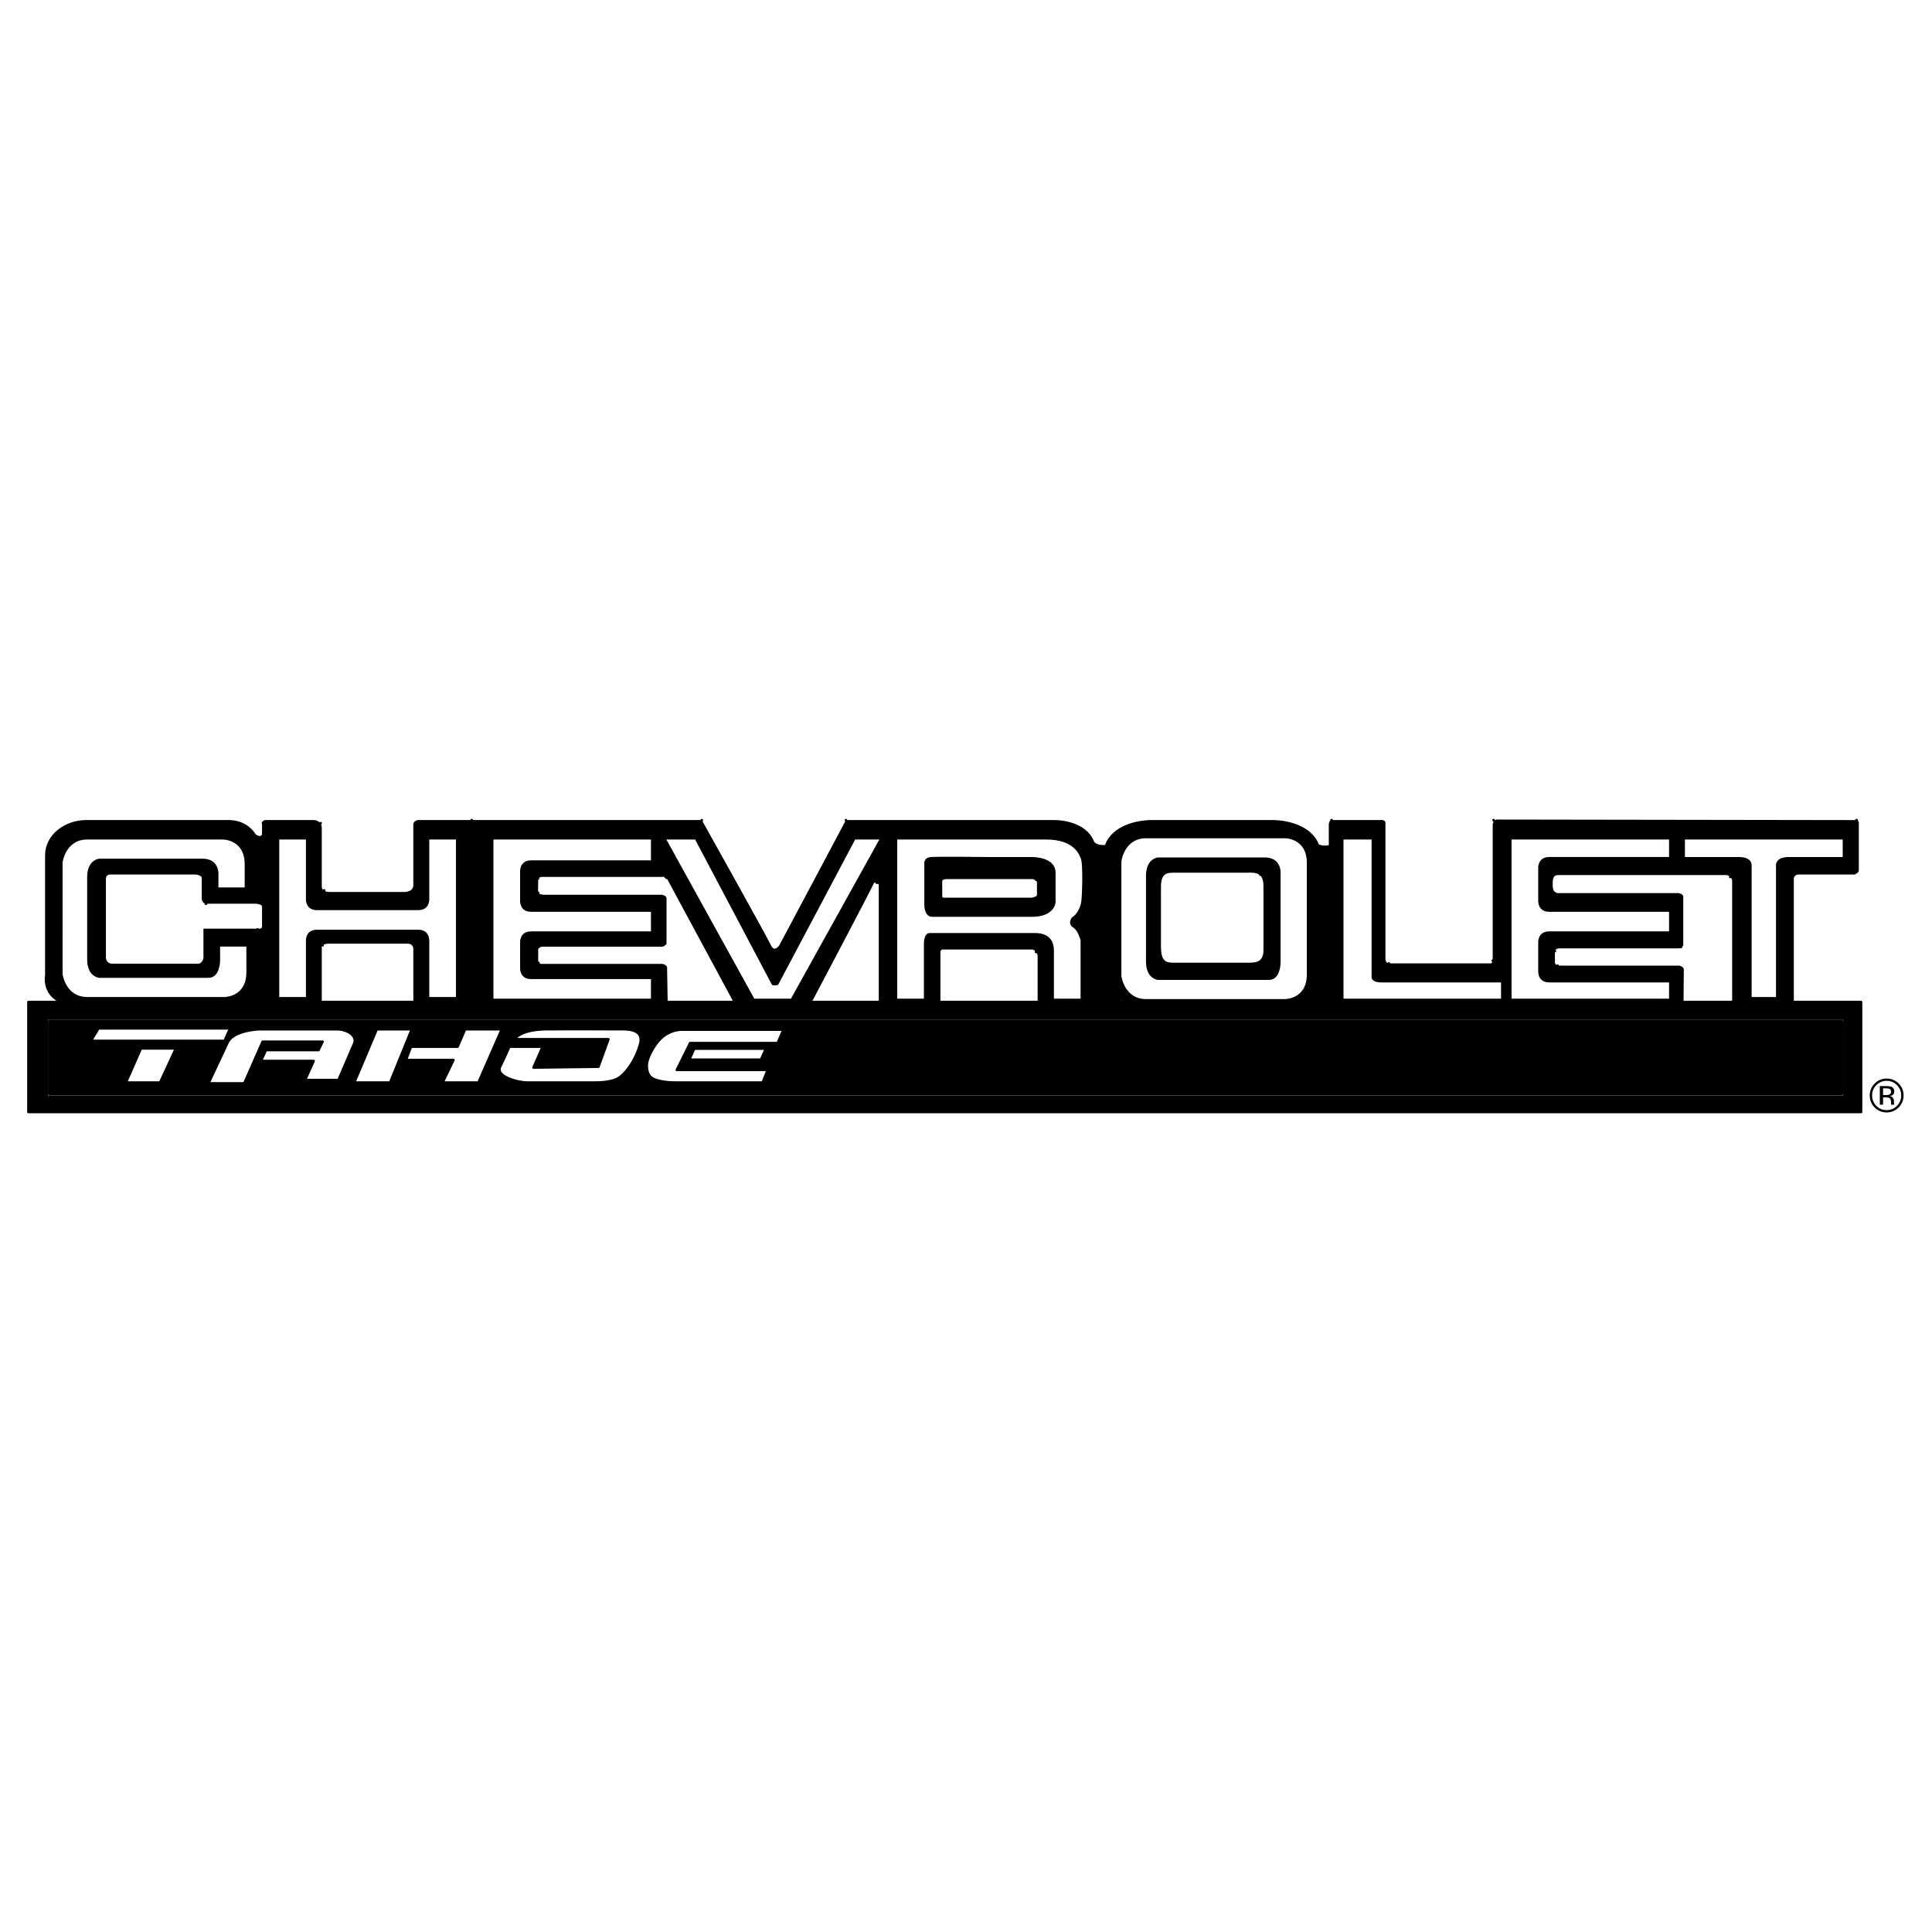
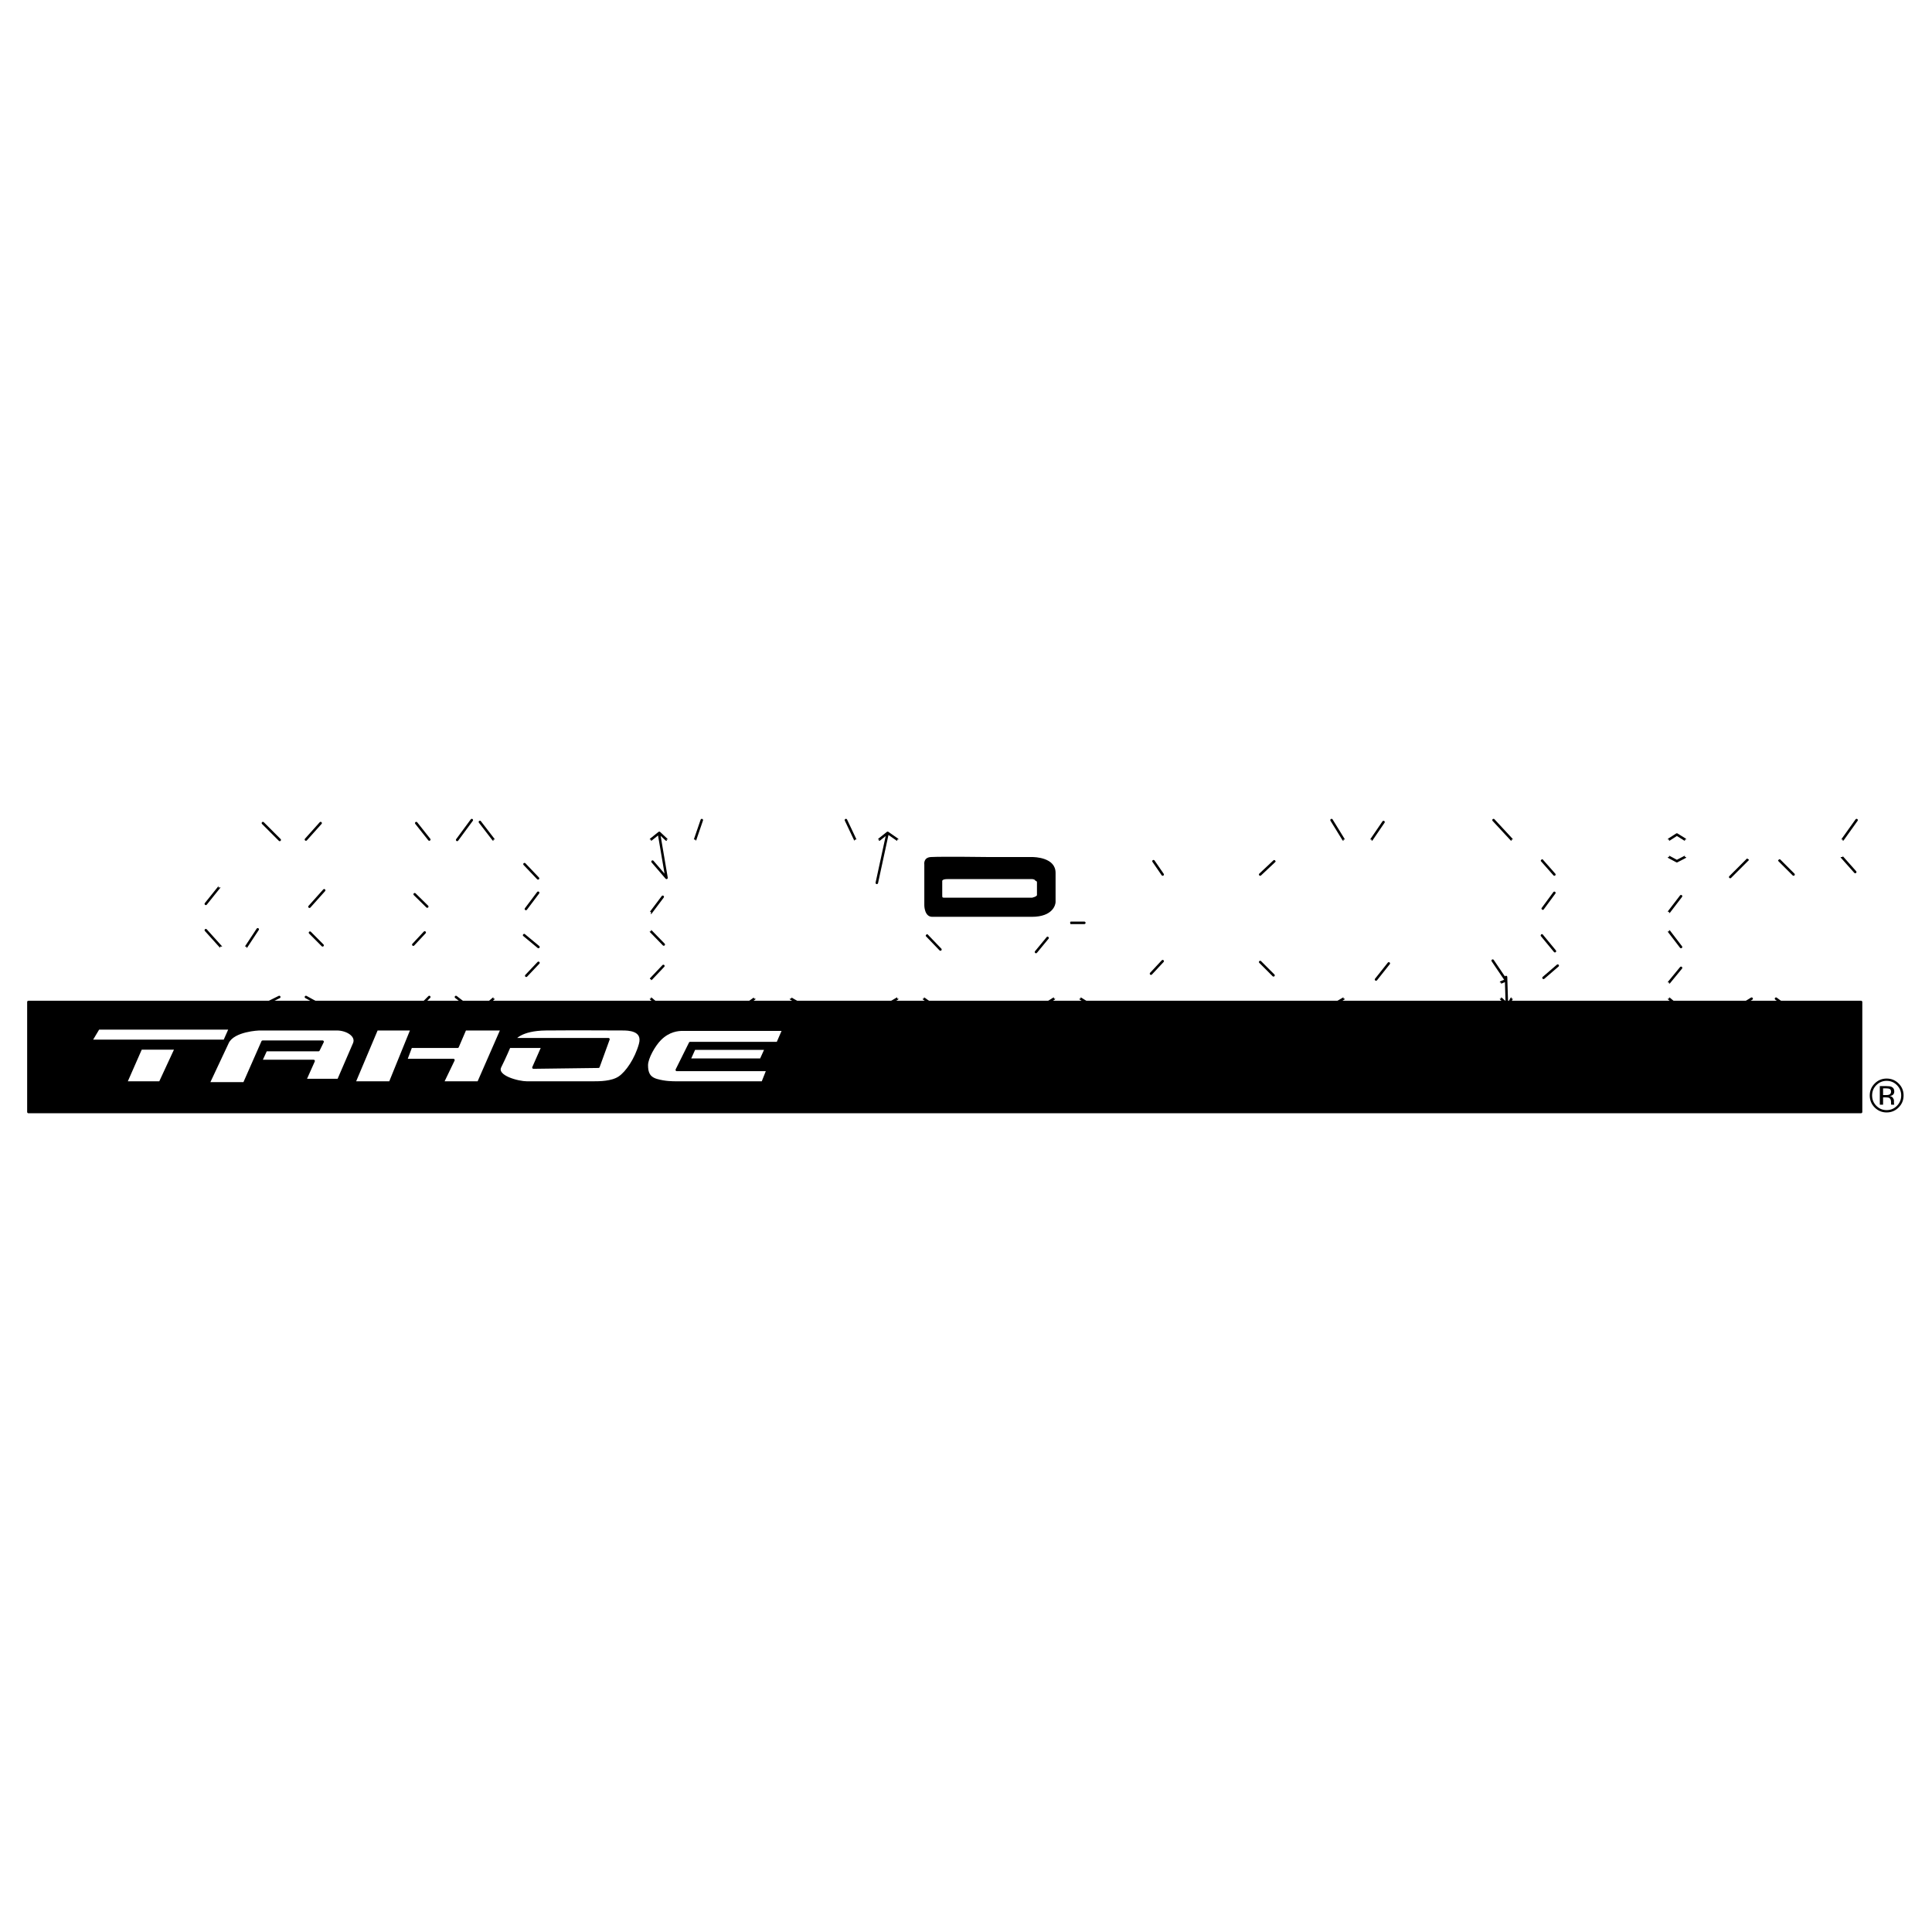
<svg xmlns="http://www.w3.org/2000/svg" version="1.0" id="Layer_1" x="0px" y="0px" width="192.756px" height="192.756px" viewBox="0 0 192.756 192.756" enable-background="new 0 0 192.756 192.756" xml:space="preserve">
  <g>
    <polygon fill-rule="evenodd" clip-rule="evenodd" fill="#FFFFFF" points="0,0 192.756,0 192.756,192.756 0,192.756 0,0  " />
-     <path fill-rule="evenodd" clip-rule="evenodd" d="M185.231,81.82c0,0-35.534-0.054-35.863-0.054s-0.441,0.441-0.441,0.441v13.633   c0,0.118-0.069,0.277-0.222,0.277c0,0-9.867,0-10.145,0s-0.334-0.389-0.334-0.389s0-13.409,0-13.631s-0.279-0.279-0.279-0.279   s-4.882,0-5.1,0s-0.273,0.388-0.273,0.388v2.108c-0.272,0.082-0.673,0.065-0.982-0.058c-0.782-1.967-3.273-2.438-4.623-2.438   h-7.394h-4.691c-1.36,0-3.88,0.479-4.641,2.484c-0.361,0.039-0.818-0.048-1.059-0.276c-0.863-2.289-3.998-2.208-3.998-2.208H84.4   l-6.648,12.497c0,0-0.499,0.748-0.832,0c-0.333-0.749-6.901-12.497-6.901-12.497H48.036h-0.052H46.82h-0.01h-5.145   c0,0-0.43,0.097-0.43,0.429s0,6.096,0,6.096s0.056,0.651-0.983,0.651c-0.25,0-7.359,0-7.359,0c-0.416,0-0.79-0.18-0.79-0.499v-5.93   c0,0,0-0.748-0.873-0.748c-0.25,0-4.781,0-4.781,0s-0.305,0.055-0.305,0.305c0,0.158,0,0.67,0,1.025   c0,0.388-0.388,0.277-0.61,0.111v0.011c-0.414-0.659-1.254-1.452-2.744-1.452c-1.414,0-13.304,0-14.218,0   c-2.079,0-4.074,1.441-4.074,3.519v11.97c0,0-0.666,3.187,3.991,3.187s13.72,0,13.72,0s1.17-0.064,2.172-0.447l-0.301,0.309   c0.222-0.166,1.975,0.209,2.065-0.166c0,0.25,0.305,0.305,0.305,0.305s4.989,0,5.238,0s0.416-0.361,0.416-0.361v-5.679   c0-0.166,0.374-0.305,0.624-0.305c0,0,7.691,0,7.941,0c0.582,0,0.568,0.513,0.568,0.513s0,5.071,0,5.403s0.43,0.43,0.43,0.43h5.155   c0.228,0,0.313-0.098,0.327-0.305h0.704c0.075,0.156,0.193,0.301,0.383,0.301l17.71,0.004l0.666-0.527c0,0-0.056-3.241-0.056-3.411   c0-0.277-0.443-0.388-0.443-0.388s-11.974,0-12.14,0c-0.167,0-0.277-0.277-0.277-0.277s0-0.942,0-1.164   c0-0.221,0.388-0.277,0.388-0.277s11.751,0,11.973,0s0.444-0.277,0.444-0.277s0-4.268,0-4.544c0-0.277-0.444-0.36-0.444-0.36   H54.332c-0.555,0-0.651-0.211-0.651-0.315c0,0,0.014-0.967,0.014-1.188c0-0.319,0.496-0.277,0.496-0.277s11.644,0,11.866,0   c0,0,0.291-0.073,0.444,0.093l6.679,12.385l0.832,0.562l6.401-0.033l0.583-0.529c0,0,5.958-11.277,6.125-11.72   c0.167-0.443,0.554,0,0.554,0v11.72l0.388,0.527h5.321l0.443-0.527v-5.236c0,0,8.814,0,9.146,0c0.333,0,0.551,0.554,0.551,0.554   v4.682l0.254,0.527h4.971c0.011,0.143,0.018,0.225,0.018,0.225l3.077-0.197c0,0-0.016-0.262-0.043-0.719   c1.024,0.574,2.266,0.746,3.084,0.746h12.085c0.403,0,0.909-0.041,1.441-0.152c-0.579,0.238-1.02,0.375-1.02,0.375h5.488   c0,0,0-0.098,0.001-0.277h34.672l0.416-0.527c0,0,0.027-2.965,0.027-3.241c0-0.277-0.443-0.388-0.443-0.388s-11.974,0-12.14,0   s-0.277-0.277-0.277-0.277s0-0.942,0-1.164s0.388-0.277,0.388-0.277s11.752,0,11.974,0s0.443-0.277,0.443-0.277s0-4.6,0-4.876   c0-0.277-0.443-0.361-0.443-0.361h-12.001c-0.499,0-0.582-0.36-0.582-0.858c0-0.5-0.003-0.998,0.665-0.942c0,0,16.35,0,16.626,0   c0.277,0,0.613,0.222,0.613,0.609c0,0.388,0,12.248,0,12.248l0.555,0.332h4.988l0.61-0.332V87.583c0,0,0.107-0.333,0.44-0.333   c0.443,0,5.602,0,5.602,0s0.443-0.11,0.443-0.443c0-0.333,0-4.544,0-4.544S185.509,81.82,185.231,81.82L185.231,81.82z    M26.144,92.47c-0.043,0.187-0.197,0.188-0.36,0.202c0-0.011,0-0.018,0-0.018h-5.488v2.992c0,0-0.166,0.499-0.499,0.499   c-0.333,0-8.648,0-8.648,0c-0.333,0-0.582-0.305-0.582-0.582v-7.897c0,0,0-0.416,0.416-0.416c0.416,0,8.564,0,8.564,0   s0.583,0.083,0.583,0.333c0,0.25,0,2.162,0,2.162s0.083,0.416,0.416,0.416c0.302,0,4.312,0,5.041,0   c0.219,0.082,0.498,0.031,0.558,0.295V92.47L26.144,92.47z M103.583,89.302c0,0.277-0.61,0.388-0.61,0.388s-8.425,0-8.758,0   s-0.333-0.167-0.333-0.388c0-0.222,0-1.053,0-1.386c0-0.333,0.495-0.333,0.717-0.333c0,0,8.09,0,8.371,0s0.613,0.222,0.613,0.443   C103.583,88.249,103.583,89.024,103.583,89.302L103.583,89.302z M126.056,94.801c0,1.275-0.864,1.249-1.645,1.249h-7.317   c-0.781,0-1.266-0.135-1.266-1.637v-5.93c0-1.502,0.733-1.412,1.515-1.412h2.232h4.635c0.781,0,1.846-0.201,1.846,1.3V94.801   L126.056,94.801z" />
    <polygon fill-rule="evenodd" clip-rule="evenodd" stroke="#000000" stroke-width="0.25" stroke-linejoin="round" stroke-miterlimit="2.613" points="   2.834,110.943 2.834,99.969 185.678,99.969 185.678,110.943 2.834,110.943  " />
-     <polygon fill-rule="evenodd" clip-rule="evenodd" fill="#FFFFFF" stroke="#000000" stroke-width="0.25" stroke-linejoin="round" stroke-miterlimit="2.613" points="   4.664,109.404 4.664,101.633 184.015,101.633 184.015,109.404 4.664,109.404  " />
    <polygon fill-rule="evenodd" clip-rule="evenodd" stroke="#000000" stroke-width="0.25" stroke-linejoin="round" stroke-miterlimit="2.613" points="   4.909,109.145 4.909,101.883 183.764,101.883 183.764,109.145 4.909,109.145  " />
    <path fill="none" stroke="#000000" stroke-width="0.25" stroke-linecap="round" stroke-linejoin="round" stroke-miterlimit="2.613" d="   M26.231,82.121l1.676,1.677 M30.929,93.053l1.257,1.265 M41.374,89.218l1.251,1.23 M20.535,92.803l1.511,1.677 M31.989,82.121   l-1.466,1.639 M32.342,88.824l-1.465,1.638 M42.372,93.032l-1.136,1.216 M53.722,96.062l-1.22,1.289 M66.184,96.374l-1.22,1.288    M66.121,89.475l-1.22,1.621 M64.947,83.76l0.831-0.665l0.707,0.665 M87.729,83.76l0.832-0.665l0.956,0.665 M53.69,89.069   l-1.219,1.621 M47.07,81.82l-1.458,1.978 M41.53,82.121l1.299,1.639 M47.88,82.007l1.351,1.753 M52.329,86.215l1.351,1.42    M52.287,93.292l1.435,1.191 M25.711,92.72l-1.133,1.721 M20.535,90.178l1.345-1.676 M26.231,100.277l1.631-0.807 M31.989,100.277   l-1.466-0.807 M64.947,99.637l0.998,0.859 M49.231,99.637l-0.998,0.855 M45.49,99.471l1.331,1.025 M42.829,99.471l-1.095,1.096    M75.257,99.637l-1.247,0.895 M78.916,99.637l1.496,0.861 M69.354,83.76l0.665-1.939 M84.4,81.82l0.918,1.939 M65.103,85.963   l1.396,1.621l-0.721-4.239 M87.48,88.083l1.081-4.988 M89.517,99.637l-1.455,0.859 M92.178,99.637l1.206,0.859 M105.149,99.637   l-1.372,0.859 M107.81,99.637l1.372,0.859 M106.854,92.073h1.33 M92.469,93.32l1.358,1.413 M103.361,94.982l1.164-1.413    M132.848,81.82l1.195,1.939 M138.034,82.014l-1.191,1.746 M132.574,100.496l1.469-0.859 M138.561,96.119l-1.275,1.606    M148.927,95.841l1.33,1.967l-0.499,0.207 M149.758,99.637l0.582,0.527l-0.083-2.688 M150.34,100.496l0.468-0.859 M149.01,81.82   l1.798,1.939 M153.832,85.838l1.247,1.413 M155.079,89.08l-1.164,1.579 M153.832,93.32l1.303,1.579 M155.412,96.34l-1.414,1.219    M167.718,96.562l-1.195,1.454 M166.522,99.637l1.029,0.859 M167.718,89.413l-1.195,1.559 M166.522,92.925l1.195,1.559    M166.522,85.505l0.78,0.416l0.804-0.416 M166.522,83.76l0.78-0.499l0.804,0.499 M174.37,85.755l-1.746,1.746 M173.372,100.496   l1.39-0.859 M177.193,99.637l1.167,0.859 M177.529,85.838l1.414,1.413 M183.766,85.505l1.33,1.497 M185.231,81.82l-1.383,1.939" />
    <path fill-rule="evenodd" clip-rule="evenodd" fill="#FFFFFF" d="M6.244,91.616c0-2.977,0-5.57,0-5.57s0.291-2.286,2.453-2.286   s13.553,0,13.553,0s2.162,0,2.162,2.453c0,2.452,0,2.327,0,2.327h-2.619v-1.413c0,0,0.042-1.455-1.58-1.455   c-0.873,0-10.311,0-10.311,0S8.697,85.755,8.697,87.5c0,0.751,0,2.298,0,4.198c0,1.9,0,3.281,0,4.032   c0,1.747,1.206,1.829,1.206,1.829s10.02,0,10.893,0c1.164,0,1.164-1.704,1.164-1.704v-1.414h2.619c0,0,0,0.125,0,2.578   c0,2.451-2.162,2.451-2.162,2.451s-11.557,0-13.719,0s-2.453-2.285-2.453-2.285S6.244,94.592,6.244,91.616L6.244,91.616z" />
-     <path fill-rule="evenodd" clip-rule="evenodd" fill="#FFFFFF" d="M45.49,91.616v7.855h-2.661V93.86c0,0,0.062-1.101-1.102-1.101   s-4.802,0-4.802,0s-4.137,0-5.301,0s-1.102,1.101-1.102,1.101v5.611h-2.661v-7.855V83.76h2.661v5.944c0,0-0.062,1.101,1.102,1.101   s5.301,0,5.301,0s3.638,0,4.802,0s1.102-1.101,1.102-1.101V83.76h2.661V91.616L45.49,91.616z" />
    <path fill-rule="evenodd" clip-rule="evenodd" fill="#FFFFFF" d="M137.806,98.016c1.164,0,5.301,0,5.301,0s5.404,0,6.651,0v1.621   h-15.715v-7.855V83.76h2.8v13.578C136.843,97.338,136.662,98.016,137.806,98.016L137.806,98.016z" />
    <path fill-rule="evenodd" clip-rule="evenodd" fill="#FFFFFF" d="M166.522,83.76h-15.715v8.022v7.855h15.715v-1.621   c-1.247,0-6.651,0-6.651,0s-4.137,0-5.301,0s-1.102-1.101-1.102-1.101v-2.889c0,0-0.062-1.101,1.102-1.101s5.301,0,5.301,0   s5.404,0,6.651,0v-1.954c-1.247,0-6.651,0-6.651,0s-4.137,0-5.301,0s-1.102-1.102-1.102-1.102v-3.263c0,0-0.062-1.102,1.102-1.102   s5.301,0,5.301,0s5.404,0,6.651,0V83.76L166.522,83.76z" />
    <path fill-rule="evenodd" clip-rule="evenodd" fill="#FFFFFF" d="M168.106,83.76v1.746c1.247,0,0.083,0,0.083,0s4.137,0,5.301,0   c1.337,0,1.271,0.804,1.271,0.804v13.162h2.432V86.309c0,0-0.065-0.804,1.271-0.804c1.164,0,5.301,0,5.301,0s-1.164,0,0.083,0   V83.76H168.106L168.106,83.76z" />
    <path fill-rule="evenodd" clip-rule="evenodd" stroke="#000000" stroke-width="0.25" stroke-linejoin="round" stroke-miterlimit="2.613" d="   M102.97,87.583c0.28,0,0.613,0.222,0.613,0.443c0,0.222,0,0.998,0,1.275c0,0.277-0.61,0.388-0.61,0.388s-8.425,0-8.758,0   s-0.333-0.167-0.333-0.388c0-0.222,0-1.053,0-1.386c0-0.333,0.495-0.333,0.717-0.333c0,0,2.131,0,4.245,0   C100.847,87.583,102.833,87.583,102.97,87.583l-0.024-2.078c-1.247,0-4.365,0-4.365,0s-4.533-0.061-5.696,0   c-0.79,0.042-0.665,0.748-0.665,0.748v4.074c0,0,0,1.143,0.79,1.143c1.164,0,5.571,0,5.571,0s3.118,0,4.365,0   c2.12,0,2.37-1.227,2.37-1.476c0-0.25,0-1.372,0-2.91s-2.079-1.58-2.37-1.58L102.97,87.583L102.97,87.583z" />
    <path fill="none" stroke="#000000" stroke-width="0.25" stroke-linecap="round" stroke-linejoin="round" stroke-miterlimit="2.613" d="   M92.552,85.755l1.413,1.829 M93.965,89.745l-1.413,1.413 M103.361,89.745l1.247,0.998 M103.361,87.75l1.33-1.745 M115.085,85.921   l0.915,1.33 M116,95.896l-1.164,1.246 M125.728,95.98l1.331,1.33 M127.142,85.921l-1.414,1.33 M64.947,92.925l1.275,1.309" />
    <polygon fill-rule="evenodd" clip-rule="evenodd" fill="#FFFFFF" stroke="#000000" stroke-width="0.25" stroke-linejoin="round" stroke-miterlimit="2.613" points="   9.819,102.602 22.957,102.602 22.402,103.85 9.071,103.85 9.819,102.602  " />
    <polygon fill-rule="evenodd" clip-rule="evenodd" fill="#FFFFFF" stroke="#000000" stroke-width="0.25" stroke-linejoin="round" stroke-miterlimit="2.613" points="   14.06,104.598 17.552,104.598 15.972,108.006 12.563,108.006 14.06,104.598  " />
    <path fill-rule="evenodd" clip-rule="evenodd" fill="#FFFFFF" stroke="#000000" stroke-width="0.25" stroke-linejoin="round" stroke-miterlimit="2.613" d="   M35.346,104.098l-1.58,3.658H30.44l0.85-1.902h-5.257l0.499-1.088h5.244l0.41-0.834H26.2l-1.83,4.156h-3.575   c0,0,1.33-2.826,1.912-4.072c0.582-1.248,3.16-1.33,3.16-1.33s6.07,0,7.733,0C34.625,102.686,35.65,103.322,35.346,104.098   L35.346,104.098z" />
    <polygon fill-rule="evenodd" clip-rule="evenodd" fill="#FFFFFF" stroke="#000000" stroke-width="0.25" stroke-linejoin="round" stroke-miterlimit="2.613" points="   35.346,108.006 37.591,102.686 41.083,102.686 38.921,108.006 35.346,108.006  " />
    <polygon fill-rule="evenodd" clip-rule="evenodd" fill="#FFFFFF" stroke="#000000" stroke-width="0.25" stroke-linejoin="round" stroke-miterlimit="2.613" points="   40.501,105.762 41,104.432 45.656,104.432 46.405,102.686 50.063,102.686 47.735,108.006 44.16,108.006 45.24,105.762    40.501,105.762  " />
    <path fill-rule="evenodd" clip-rule="evenodd" fill="#FFFFFF" stroke="#000000" stroke-width="0.25" stroke-linejoin="round" stroke-miterlimit="2.613" d="   M51.31,103.684c0,0,0.581-0.971,3.16-0.998c2.633-0.027,7.15,0,7.649,0s2.162,0,1.746,1.496s-1.331,2.826-2.079,3.324   c-0.748,0.5-1.995,0.5-2.577,0.5s-5.931,0-6.652,0c-0.832,0-3.16-0.582-2.661-1.58c0.499-0.998,0.915-1.994,0.915-1.994h3.326   l-0.915,2.078l6.485-0.084l0.998-2.742H51.31L51.31,103.684z" />
    <path fill-rule="evenodd" clip-rule="evenodd" fill="#FFFFFF" stroke="#000000" stroke-width="0.25" stroke-linejoin="round" stroke-miterlimit="2.613" d="   M65.861,103.674c-0.613,0.613-1.331,1.891-1.331,2.6s0.167,1.26,0.998,1.496s1.58,0.236,1.995,0.236c0.416,0,8.564,0,8.564,0   l0.499-1.26h-9.063l1.331-2.678h8.73l0.582-1.34H68.106C67.663,102.729,66.739,102.797,65.861,103.674L65.861,103.674z" />
    <polygon fill-rule="evenodd" clip-rule="evenodd" fill="#FFFFFF" stroke="#000000" stroke-width="0.25" stroke-linejoin="round" stroke-miterlimit="2.613" points="   69.271,104.619 76.421,104.619 75.922,105.723 68.771,105.723 69.271,104.619  " />
    <path fill-rule="evenodd" clip-rule="evenodd" fill="#FFFFFF" d="M128.222,83.634c0,0,2.161,0,2.161,2.452s0,8.229,0,8.229   s0,0.457,0,2.91c0,2.452-2.161,2.452-2.161,2.452s-11.725,0-13.886,0c-2.162,0-2.453-2.285-2.453-2.285s0-2.926,0-5.903   s0-5.569,0-5.569s0.291-2.286,2.453-2.286c1.078,0,4.538,0,7.733,0C125.278,83.634,128.222,83.634,128.222,83.634L128.222,83.634z    M115.541,85.546c0,0-1.205,0.083-1.205,1.829c0,0.75,0,2.298,0,4.198s0,3.614,0,4.364c0,1.747,1.205,1.829,1.205,1.829   s10.187,0,11.06,0c1.163,0,1.163-1.704,1.163-1.704v-1.746v-7.315c0,0,0.042-1.455-1.579-1.455c-3.406,0-0.381,0-4.364,0   C118.874,85.546,115.541,85.546,115.541,85.546L115.541,85.546z" />
    <path fill-rule="evenodd" clip-rule="evenodd" fill="#FFFFFF" d="M75.257,99.637h3.659l8.814-15.877h-2.412l-7.691,14.506   c0,0-0.541,0.125-0.624-0.041c-0.083-0.166-7.65-14.465-7.65-14.465h-2.869L75.257,99.637L75.257,99.637z" />
    <path fill-rule="evenodd" clip-rule="evenodd" fill="#FFFFFF" d="M107.062,91.449c0.291-0.167,0.649-0.723,0.79-1.33   c0.124-0.541,0.207-3.824,0-4.406c-0.154-0.431-0.666-1.954-3.492-1.954H92.414h-2.896v8.022v7.855h2.661v-5.444   c0,0-0.042-1.102,0.582-1.102c1.164,0,5.82,0,5.82,0s3.118,0,4.365,0c0.457,0,2.204-0.146,2.204,1.767s0,4.779,0,4.779h2.66v-5.818   c0,0-0.249-0.998-0.748-1.289S106.771,91.616,107.062,91.449L107.062,91.449z M105.315,89.995c0,0.249-0.25,1.476-2.37,1.476   c-1.247,0-4.365,0-4.365,0s-4.407,0-5.571,0c-0.79,0-0.79-1.143-0.79-1.143v-4.074c0,0-0.125-0.706,0.665-0.748   c1.163-0.061,5.696,0,5.696,0s3.118,0,4.365,0c0.291,0,2.37,0.042,2.37,1.58S105.315,89.745,105.315,89.995L105.315,89.995z" />
    <path fill-rule="evenodd" clip-rule="evenodd" fill="#FFFFFF" d="M64.947,83.76H49.231v8.022v7.855h15.715v-1.953   c-1.248,0-6.652,0-6.652,0s-4.137,0-5.301,0s-1.102-1.102-1.102-1.102v-2.556c0,0-0.062-1.101,1.102-1.101s5.301,0,5.301,0   s5.404,0,6.652,0v-1.954c-1.248,0-6.652,0-6.652,0s-4.137,0-5.301,0s-1.102-1.102-1.102-1.102v-2.93c0,0-0.062-1.102,1.102-1.102   s5.301,0,5.301,0s5.404,0,6.652,0V83.76L64.947,83.76z" />
    <path fill-rule="evenodd" clip-rule="evenodd" d="M189.258,108.264c0.283,0.283,0.424,0.627,0.424,1.029   c0,0.404-0.141,0.75-0.424,1.035c-0.282,0.285-0.625,0.428-1.028,0.428s-0.747-0.143-1.029-0.428   c-0.281-0.285-0.421-0.631-0.421-1.035c0-0.402,0.141-0.746,0.423-1.029c0.284-0.285,0.627-0.428,1.027-0.428   C188.631,107.836,188.975,107.979,189.258,108.264L189.258,108.264z M189.427,108.1c-0.33-0.328-0.729-0.492-1.197-0.492   c-0.465,0-0.862,0.164-1.19,0.492c-0.33,0.33-0.495,0.729-0.495,1.193c0,0.469,0.163,0.869,0.49,1.199   c0.329,0.33,0.727,0.496,1.195,0.496c0.468,0,0.867-0.166,1.197-0.496c0.33-0.332,0.494-0.73,0.494-1.199   C189.921,108.826,189.757,108.43,189.427,108.1L189.427,108.1z M188.48,109.215c-0.069,0.027-0.173,0.041-0.311,0.041h-0.295   v-0.672h0.278c0.181,0,0.312,0.023,0.395,0.068c0.082,0.047,0.123,0.137,0.123,0.271   C188.671,109.066,188.607,109.164,188.48,109.215L188.48,109.215z M187.548,110.215h0.327v-0.73h0.258   c0.173,0,0.294,0.02,0.363,0.059c0.117,0.07,0.175,0.211,0.175,0.426v0.148l0.007,0.059c0.002,0.008,0.004,0.016,0.005,0.021   c0.002,0.006,0.003,0.012,0.005,0.018h0.306l-0.012-0.021c-0.007-0.016-0.013-0.049-0.016-0.098s-0.005-0.096-0.005-0.139v-0.135   c0-0.094-0.033-0.189-0.101-0.287c-0.067-0.1-0.175-0.16-0.32-0.184c0.115-0.018,0.205-0.047,0.27-0.088   c0.121-0.08,0.182-0.201,0.182-0.367c0-0.232-0.096-0.389-0.288-0.469c-0.107-0.045-0.276-0.066-0.506-0.066h-0.649V110.215   L187.548,110.215z" />
  </g>
</svg>